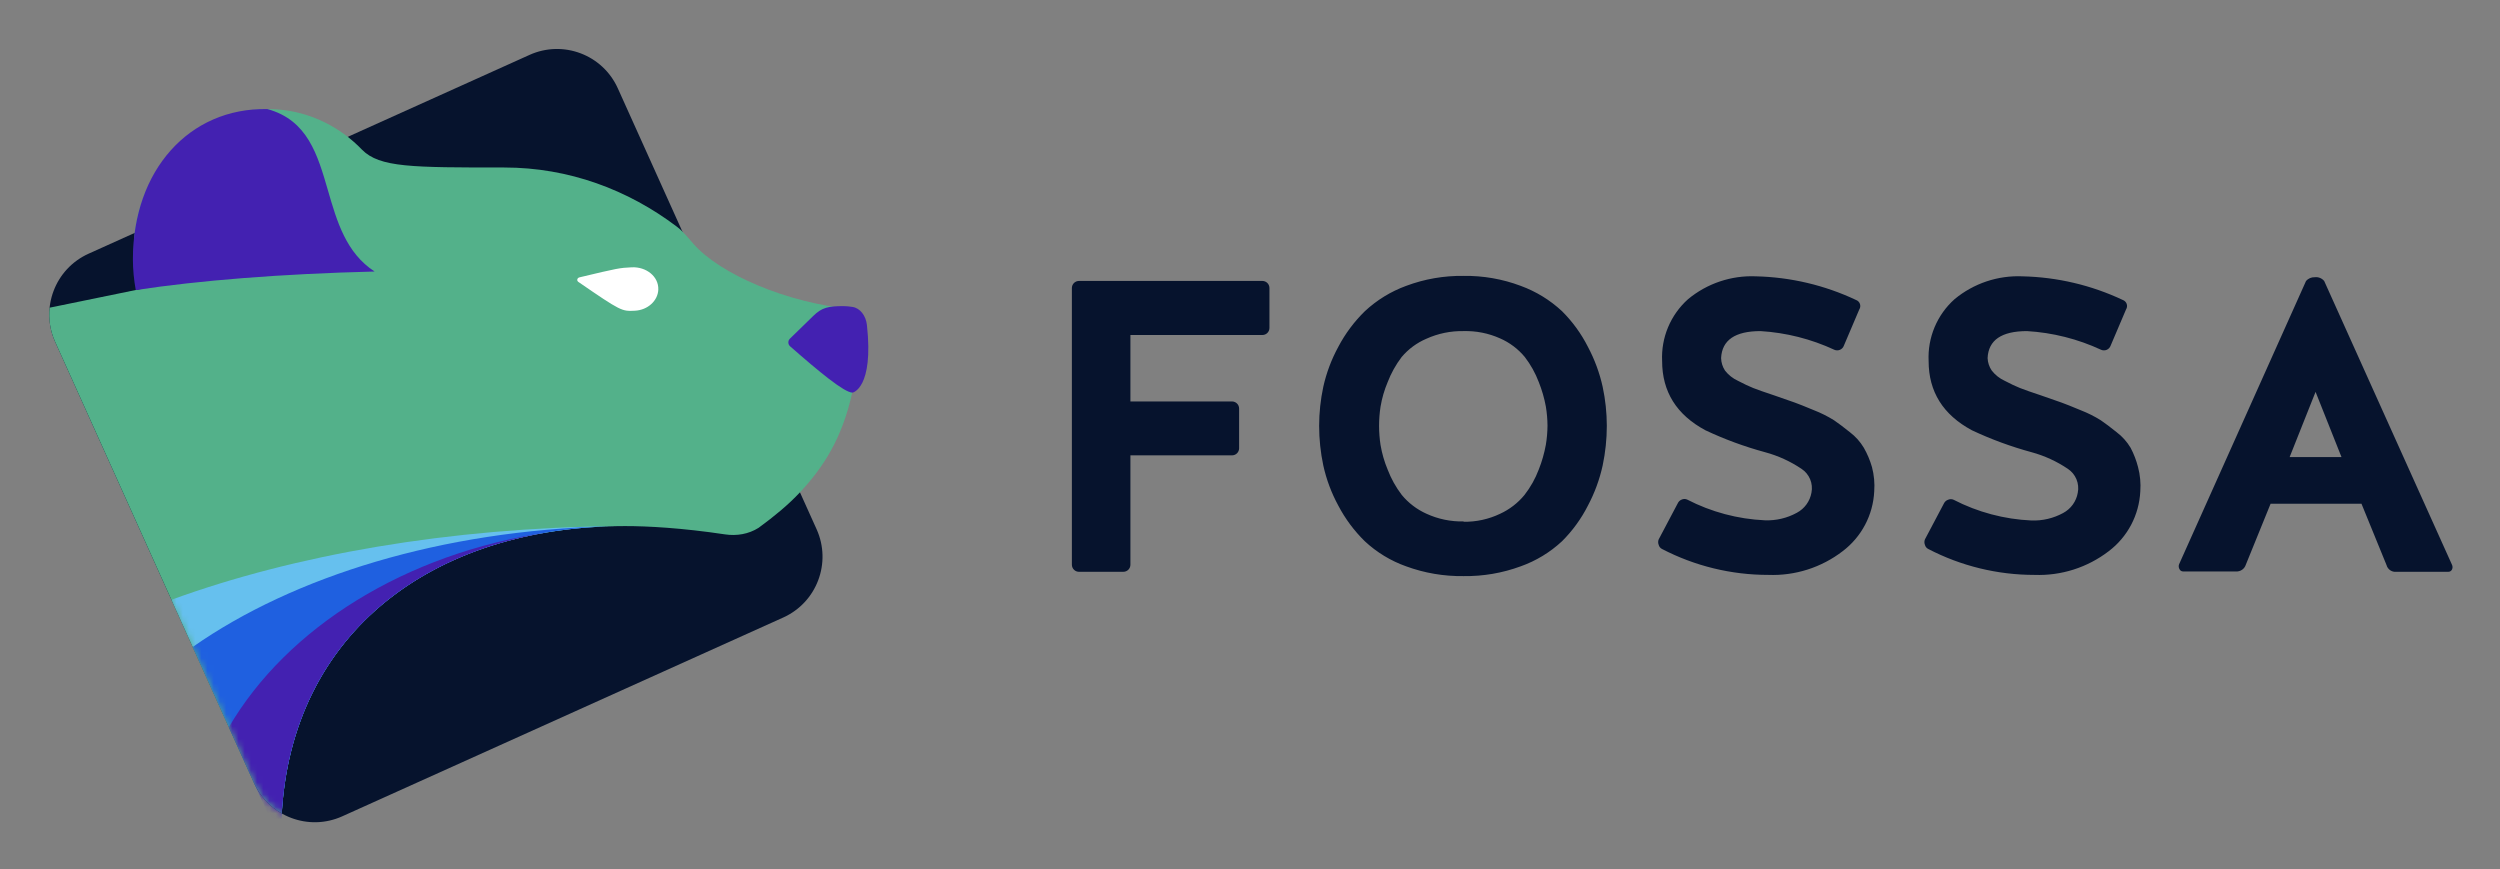
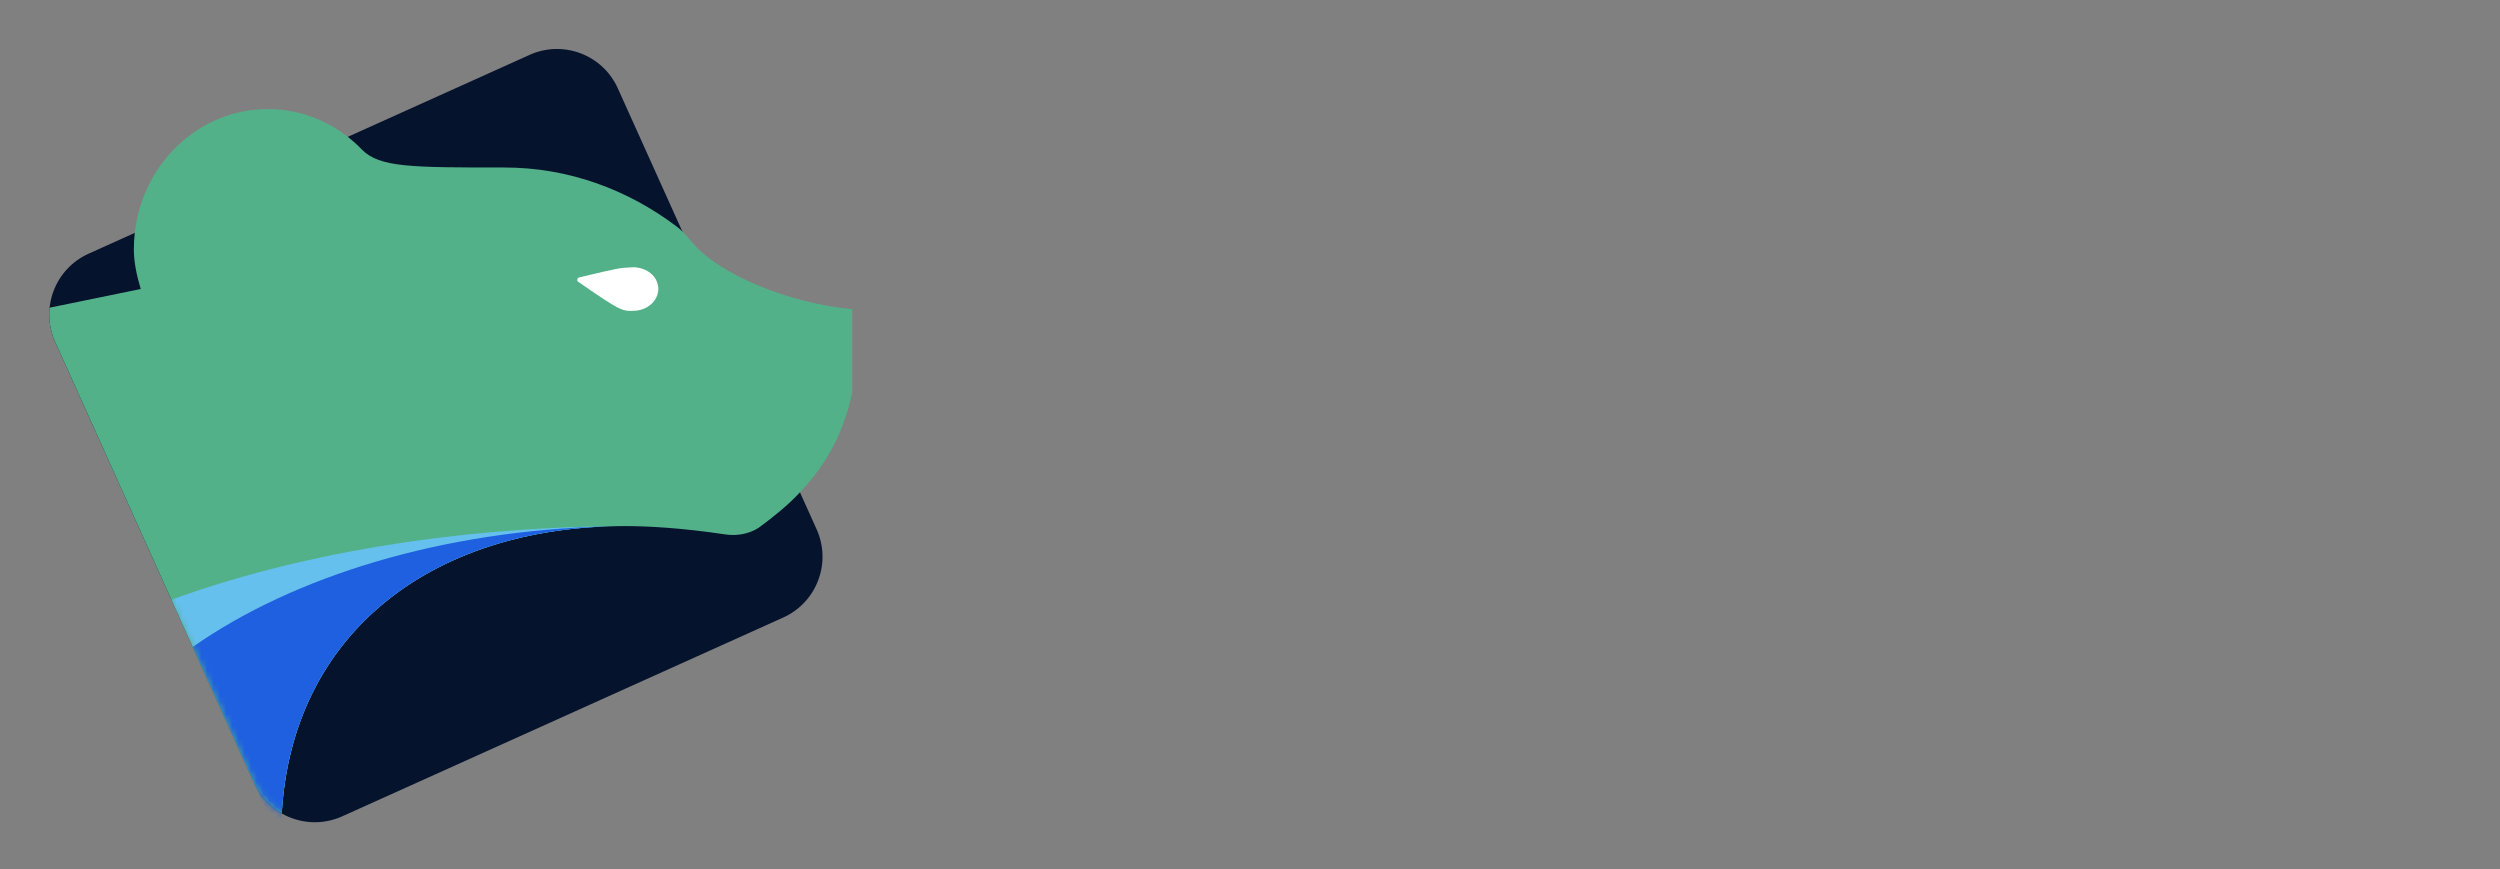
<svg xmlns="http://www.w3.org/2000/svg" role="img" viewBox="-1.01 1.24 403.52 140.27">
  <rect x="-1.01" y="1.24" width="403.52" height="140.27" fill="#808080" stroke="none" />
  <title>Primary Logo.svg</title>
  <path fill="#06132D" d="M7.895 56.432C5.451 51.01 7.865 44.633 13.287 42.189L84.465 10.099C89.887 7.655 96.264 10.069 98.708 15.491L130.798 86.669C133.242 92.091 130.828 98.468 125.406 100.913L54.228 133.002C48.806 135.446 42.429 133.032 39.984 127.61L7.895 56.432Z" />
  <path fill="#53B18A" d="M7.895 56.432C7.085 54.635 6.809 52.733 6.998 50.904L21.709 47.885C21.047 45.718 20.593 43.468 20.593 41.523C20.593 40.611 20.644 39.711 20.744 38.827C22.015 27.574 31.143 18.846 42.216 18.846C47.054 18.846 51.52 20.512 55.122 23.328C55.938 23.965 56.709 24.661 57.43 25.41C60.279 28.276 65.424 28.276 80.386 28.276C90.822 28.276 100.371 31.876 108.233 37.822C108.551 38.063 108.847 38.327 109.13 38.607C109.589 39.061 110.013 39.555 110.436 40.047C110.602 40.24 110.767 40.433 110.935 40.623C115.196 45.462 125.852 50.11 136.545 51.154V64.615C134.916 72.026 131.84 76.724 128.11 80.707C126.231 82.713 124.025 84.538 121.43 86.436C119.83 87.451 117.897 87.775 116.023 87.494C109.032 86.446 103.509 86.154 99.918 86.154C68.85 86.154 46.158 103.358 44.471 132.542C42.557 131.454 40.959 129.771 39.984 127.61L7.895 56.432Z" />
  <mask id="mask0_68_1078" style="mask-type:alpha" width="126" height="125" x="6" y="9" maskUnits="userSpaceOnUse">
    <path fill="#031E3D" d="M7.895 56.432C5.451 51.01 7.865 44.633 13.287 42.189L84.465 10.1C89.887 7.655 96.264 10.069 98.708 15.491L130.798 86.669C133.242 92.091 130.828 98.468 125.406 100.913L54.228 133.002C48.806 135.446 42.429 133.032 39.984 127.61L7.895 56.432Z" />
  </mask>
  <g mask="url(#mask0_68_1078)">
    <path fill="#66C0EE" d="M26.66 98.047L44.372 137.323C44.37 136.725 44.37 136.224 44.37 136.074C44.37 105.186 66.978 86.672 98.581 86.165C71.436 86.408 46.503 90.811 26.66 98.047Z" />
    <path fill="#1F60E0" d="M97.198 86.198C70.319 86.835 46.378 94.259 30.097 105.665L44.373 137.322C44.372 136.725 44.371 136.224 44.371 136.074C44.371 105.639 66.32 87.217 97.198 86.198Z" />
-     <path fill="#4321B1" d="M87.463 87.14C64.439 90.551 45.346 102.523 35.932 118.608L44.371 137.323C44.37 136.725 44.37 136.224 44.37 136.074C44.37 108.946 61.808 91.363 87.463 87.14Z" />
  </g>
-   <path fill="#4321B1" d="M20.904 48.061C30.987 46.514 44.396 45.434 59.454 45.066 54.849 42.077 53.37 36.968 51.934 32.008 50.255 26.209 48.635 20.614 42.147 18.846 29.475 18.594 20.441 28.817 20.441 43.084 20.441 44.728 20.604 46.413 20.904 48.061zM136.6 64.615C136.6 64.615 140.045 63.95 138.918 53.698 138.75 52.167 137.792 50.962 136.6 50.782 136.085 50.704 135.581 50.649 135.136 50.649 132.68 50.649 131.646 50.874 130.254 52.236L126.49 55.903C126.138 56.246 126.153 56.816 126.522 57.14 131.181 61.229 135.271 64.615 136.6 64.615z" />
  <path fill="#fff" fill-rule="evenodd" d="M101.451 51.394C103.538 51.292 105.174 49.791 105.247 47.982L105.244 47.984C105.328 45.89 103.319 44.271 100.947 44.386C98.977 44.482 98.751 44.518 92.518 46.008C92.14 46.099 92.036 46.532 92.344 46.743C99.256 51.5 99.364 51.495 101.451 51.394Z" clip-rule="evenodd" />
-   <path fill="#06132D" d="M197.847 74.737H181.448V92.388C181.448 92.692 181.328 92.983 181.113 93.198 180.899 93.413 180.608 93.533 180.304 93.533H173.144C172.841 93.533 172.55 93.413 172.335 93.198 172.121 92.983 172 92.692 172 92.388V47.703C172.007 47.404 172.131 47.12 172.345 46.911 172.559 46.702 172.846 46.586 173.144 46.586H202.746C203.049 46.586 203.341 46.706 203.555 46.921 203.77 47.136 203.89 47.427 203.89 47.731V54.168C203.89 54.472 203.77 54.763 203.555 54.978 203.341 55.193 203.049 55.313 202.746 55.313H181.448V66.038H197.847C198.151 66.038 198.442 66.159 198.656 66.373 198.871 66.588 198.992 66.879 198.992 67.183V73.62C198.984 73.919 198.861 74.203 198.647 74.412 198.433 74.621 198.146 74.738 197.847 74.737zM235.231 45.772C238.375 45.726 241.499 46.271 244.442 47.378 246.917 48.282 249.185 49.673 251.113 51.469 252.807 53.157 254.22 55.103 255.3 57.237 256.378 59.266 257.176 61.431 257.673 63.674 258.116 65.744 258.34 67.855 258.343 69.972 258.342 72.121 258.117 74.265 257.673 76.368 257.18 78.621 256.382 80.796 255.3 82.833 254.221 84.967 252.807 86.914 251.113 88.6 249.189 90.391 246.919 91.77 244.442 92.65 241.494 93.736 238.372 94.271 235.231 94.228 232.067 94.275 228.921 93.74 225.95 92.65 223.473 91.77 221.203 90.392 219.279 88.6 217.558 86.914 216.112 84.968 214.994 82.833 213.89 80.802 213.077 78.626 212.58 76.368 212.135 74.265 211.91 72.121 211.91 69.972 211.912 67.855 212.136 65.744 212.58 63.674 213.081 61.426 213.894 59.26 214.994 57.237 216.117 55.101 217.567 53.155 219.293 51.469 221.22 49.673 223.489 48.281 225.964 47.378 228.926 46.269 232.069 45.724 235.231 45.772zM235.231 85.458C237.262 85.487 239.272 85.048 241.106 84.174 242.637 83.472 243.988 82.431 245.056 81.129 246.026 79.885 246.802 78.501 247.359 77.024 247.871 75.734 248.254 74.396 248.503 73.03 248.672 72.01 248.761 70.978 248.769 69.944 248.761 68.91 248.672 67.878 248.503 66.858 248.255 65.506 247.872 64.182 247.359 62.906 246.811 61.458 246.054 60.099 245.112 58.871 244.032 57.565 242.66 56.532 241.106 55.854 239.26 55.029 237.252 54.628 235.231 54.681 233.154 54.641 231.094 55.066 229.202 55.924 227.664 56.583 226.302 57.592 225.224 58.871 224.283 60.112 223.522 61.48 222.963 62.934 222.429 64.202 222.045 65.529 221.819 66.886 221.506 68.931 221.506 71.013 221.819 73.058 222.048 74.419 222.432 75.75 222.963 77.024 223.522 78.49 224.288 79.868 225.238 81.115 226.316 82.424 227.682 83.466 229.23 84.16 231.11 85.025 233.162 85.45 235.231 85.403V85.458zM276.789 59.039C276.807 59.755 277.025 60.451 277.417 61.05 277.967 61.758 278.681 62.324 279.496 62.698 280.473 63.21 281.301 63.601 281.98 63.871 282.66 64.141 283.799 64.541 285.4 65.072L288.68 66.217C289.303 66.44 290.34 66.854 291.792 67.459 292.909 67.894 293.984 68.431 295.002 69.065 295.69 69.531 296.551 70.178 297.584 71.006 298.487 71.692 299.25 72.546 299.831 73.52 300.391 74.502 300.831 75.547 301.143 76.634 301.48 77.913 301.603 79.239 301.505 80.558 301.413 82.441 300.91 84.281 300.029 85.948 299.149 87.616 297.914 89.069 296.411 90.207 292.975 92.847 288.724 94.201 284.395 94.033 278.424 94.036 272.54 92.599 267.242 89.844 267.111 89.777 266.995 89.683 266.904 89.567 266.812 89.451 266.747 89.317 266.712 89.174 266.602 88.896 266.602 88.586 266.712 88.308L269.797 82.471C269.859 82.333 269.947 82.21 270.058 82.107 270.168 82.004 270.297 81.923 270.439 81.871 270.575 81.811 270.722 81.779 270.871 81.779 271.02 81.779 271.167 81.811 271.304 81.871 275.2 83.881 279.485 85.024 283.865 85.222 285.659 85.289 287.439 84.87 289.014 84.007 289.627 83.681 290.158 83.22 290.567 82.659 290.975 82.098 291.251 81.451 291.373 80.767 291.52 80.038 291.446 79.281 291.16 78.594 290.874 77.907 290.389 77.322 289.768 76.913 287.97 75.703 285.985 74.797 283.892 74.232 280.581 73.334 277.354 72.147 274.249 70.685 269.596 68.181 267.27 64.457 267.27 59.514 267.18 57.642 267.51 55.775 268.234 54.047 268.959 52.32 270.06 50.776 271.457 49.529 274.535 46.98 278.45 45.666 282.441 45.843 288.021 45.975 293.512 47.274 298.561 49.655 298.708 49.706 298.843 49.79 298.953 49.901 299.064 50.012 299.148 50.146 299.199 50.294 299.25 50.442 299.267 50.6 299.248 50.755 299.229 50.91 299.176 51.059 299.091 51.191L296.607 57.028C296.555 57.176 296.472 57.312 296.365 57.428 296.258 57.543 296.129 57.635 295.985 57.697 295.841 57.76 295.685 57.793 295.528 57.793 295.371 57.793 295.216 57.761 295.072 57.698 291.322 55.956 287.279 54.933 283.153 54.682 279.05 54.682 276.928 56.134 276.789 59.039zM319.804 59.039C319.835 59.759 320.067 60.456 320.474 61.05 321.024 61.758 321.738 62.324 322.553 62.698 323.53 63.21 324.358 63.601 325.037 63.871 325.717 64.141 326.856 64.541 328.457 65.072L331.736 66.217C332.36 66.44 333.397 66.855 334.849 67.46 335.966 67.894 337.041 68.431 338.059 69.066 338.747 69.531 339.608 70.178 340.641 71.007 341.544 71.692 342.307 72.546 342.888 73.52 343.408 74.507 343.811 75.553 344.088 76.634 344.426 77.913 344.549 79.239 344.451 80.558 344.359 82.441 343.855 84.281 342.975 85.949 342.094 87.616 340.859 89.07 339.357 90.207 335.928 92.841 331.688 94.195 327.368 94.034 321.397 94.037 315.514 92.6 310.216 89.844 310.084 89.778 309.968 89.683 309.877 89.567 309.785 89.452 309.72 89.317 309.685 89.174 309.575 88.896 309.575 88.586 309.685 88.308L312.77 82.471C312.838 82.336 312.932 82.216 313.047 82.118 313.162 82.019 313.296 81.945 313.44 81.899 313.576 81.839 313.723 81.808 313.872 81.808 314.021 81.808 314.169 81.839 314.305 81.899 318.201 83.909 322.486 85.052 326.866 85.25 328.65 85.317 330.419 84.902 331.988 84.049 332.608 83.721 333.145 83.254 333.556 82.685 333.968 82.116 334.243 81.46 334.36 80.767 334.506 80.038 334.431 79.282 334.145 78.596 333.859 77.909 333.375 77.324 332.755 76.913 330.965 75.706 328.99 74.8 326.907 74.232 323.596 73.334 320.369 72.147 317.264 70.685 312.611 68.181 310.285 64.457 310.285 59.514 310.195 57.643 310.525 55.775 311.249 54.047 311.974 52.32 313.075 50.776 314.472 49.53 317.549 46.979 321.464 45.665 325.456 45.843 331.05 45.969 336.556 47.268 341.618 49.655 341.765 49.706 341.9 49.791 342.01 49.901 342.121 50.012 342.205 50.146 342.256 50.294 342.307 50.442 342.324 50.6 342.305 50.755 342.286 50.911 342.233 51.06 342.148 51.191L339.664 57.028C339.611 57.177 339.529 57.313 339.422 57.428 339.315 57.543 339.186 57.635 339.042 57.698 338.898 57.761 338.742 57.793 338.585 57.793 338.428 57.794 338.273 57.761 338.128 57.699 334.366 55.951 330.308 54.928 326.168 54.682 322.055 54.682 319.934 56.135 319.804 59.039zM374.136 46.601L394.764 92.404C394.82 92.522 394.849 92.65 394.849 92.781 394.849 92.911 394.82 93.04 394.764 93.158 394.709 93.274 394.622 93.371 394.513 93.438 394.404 93.505 394.278 93.539 394.15 93.535H385.776C385.428 93.571 385.08 93.483 384.791 93.286 384.502 93.089 384.293 92.796 384.199 92.46L380.151 82.545H365.483L361.478 92.404C361.37 92.735 361.155 93.02 360.867 93.215 360.579 93.409 360.234 93.502 359.887 93.479H351.387C351.259 93.483 351.133 93.45 351.024 93.383 350.915 93.316 350.828 93.218 350.773 93.102 350.707 92.987 350.666 92.858 350.654 92.726 350.642 92.593 350.659 92.46 350.703 92.334L371.205 46.587C371.378 46.389 371.594 46.233 371.835 46.129 372.077 46.025 372.338 45.976 372.601 45.987 372.888 45.95 373.18 45.988 373.448 46.095 373.717 46.203 373.954 46.377 374.136 46.601zM372.741 64.49L368.554 75.019H376.928L372.741 64.49z" />
</svg>